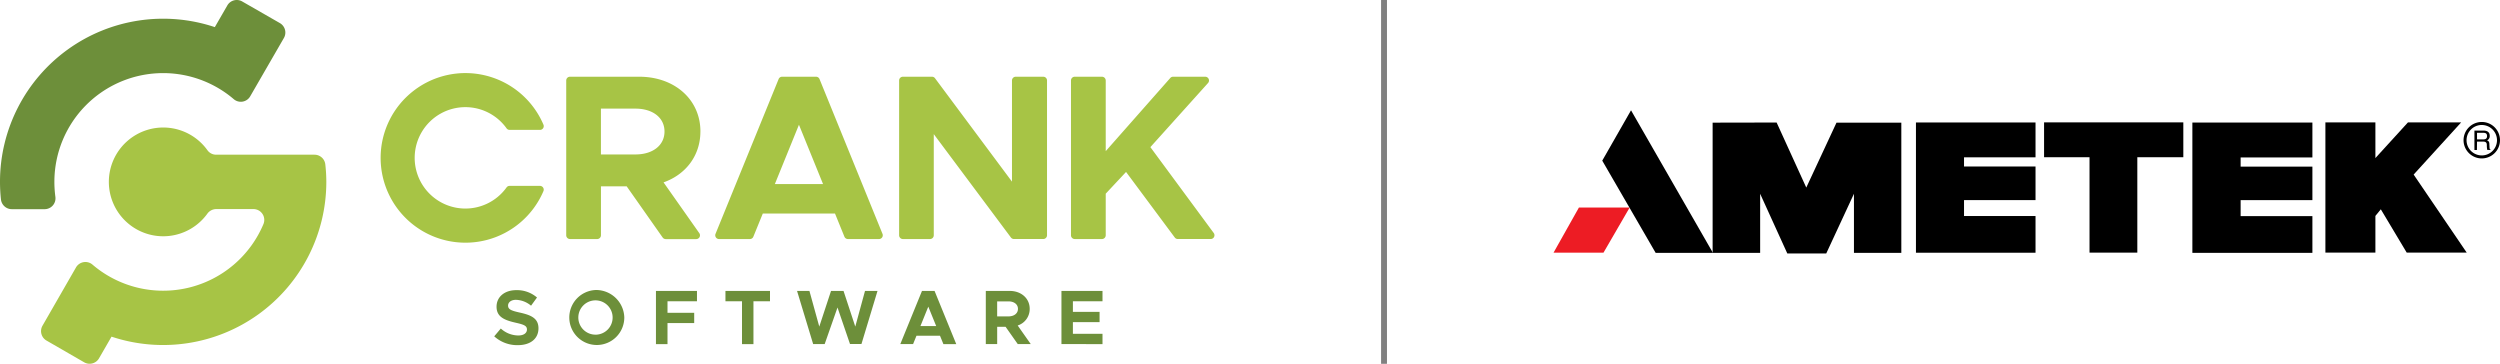
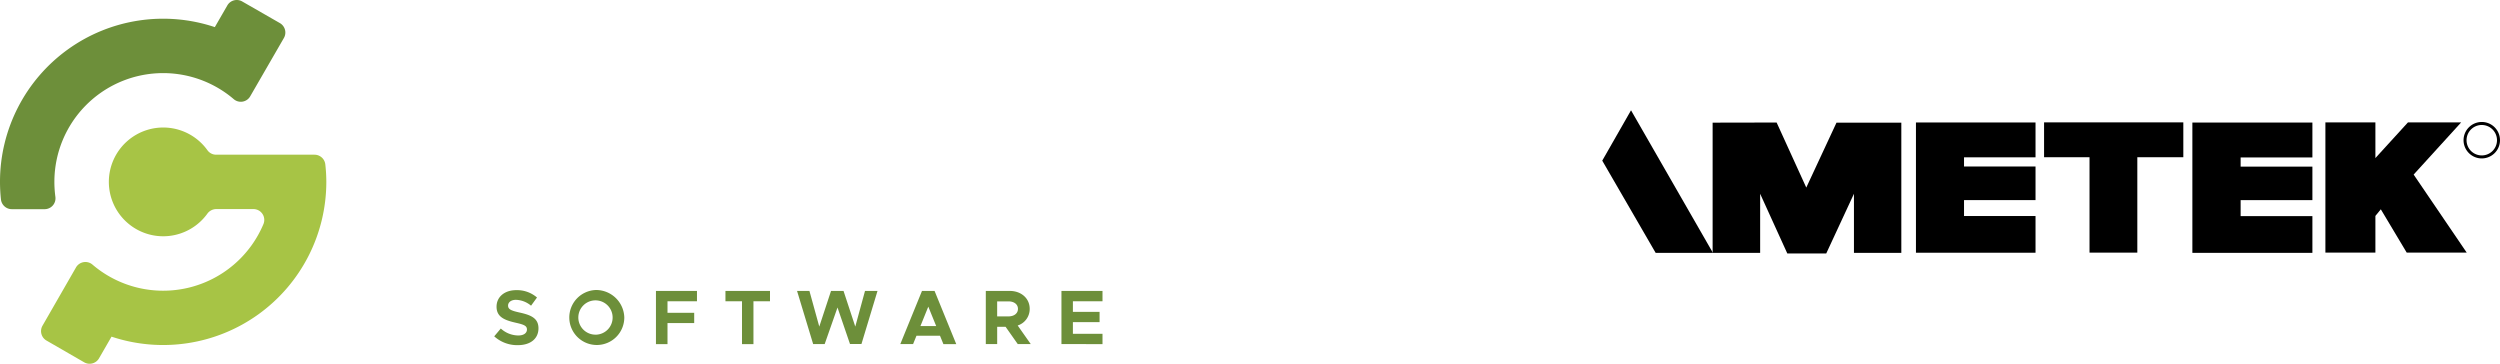
<svg xmlns="http://www.w3.org/2000/svg" id="Layer_1" data-name="Layer 1" viewBox="0 0 1000 145.51">
-   <polygon points="631.57 83.01 651.87 83.01 641.4 101.06 621.42 101.06 631.57 83.01 631.57 83.01" style="fill:#ed1c24;fill-rule:evenodd" />
  <polygon points="652.41 44.12 685.17 101.14 662.26 101.14 640.9 64.26 652.41 44.12 652.41 44.12" style="fill-rule:evenodd" />
  <polygon points="685.05 49.06 710.65 49.01 722.51 75.03 734.6 49.06 760.53 49.06 760.53 101.16 741.58 101.16 741.58 77.51 730.5 101.38 714.92 101.38 704.06 77.51 704.06 101.16 685.05 101.16 685.05 49.06 685.05 49.06" style="fill-rule:evenodd" />
  <polygon points="766.38 48.99 814.21 48.99 814.21 62.93 785.61 62.93 785.61 66.6 814.21 66.6 814.21 80.04 785.61 80.04 785.61 86.41 814.21 86.41 814.21 101.09 766.38 101.09 766.38 48.99 766.38 48.99" style="fill-rule:evenodd" />
  <polygon points="876.95 49.02 924.96 49.02 924.96 62.98 896.25 62.98 896.25 66.65 924.96 66.65 924.96 80.05 896.25 80.05 896.25 86.45 924.96 86.45 924.96 101.14 876.95 101.14 876.95 49.02 876.95 49.02" style="fill-rule:evenodd" />
  <polygon points="817.63 48.95 873.33 48.95 873.33 62.89 854.93 62.89 854.93 101.05 835.81 101.05 835.81 62.89 817.63 62.89 817.63 48.95 817.63 48.95" style="fill-rule:evenodd" />
  <polygon points="930.16 48.95 950.16 48.95 950.16 63.23 963.19 48.95 984.47 48.95 965.46 69.83 986.69 101.05 962.69 101.05 952.33 83.72 950.16 86.37 950.16 101.05 930.16 101.05 930.16 48.95 930.16 48.95" style="fill-rule:evenodd" />
  <path d="M992.71,63.37a7.29,7.29,0,1,1,7.29-7.29A7.3,7.3,0,0,1,992.71,63.37Zm0-13.38a6.09,6.09,0,1,0,6.09,6.09A6.09,6.09,0,0,0,992.71,50Z" />
-   <path d="M990.81,53.13h2.62c.51,0,1.39.09,1.39,1.29s-.81,1.34-1.58,1.34h-2.43Zm0,3.52h2.54c1.25,0,1.38.75,1.38,1.38a9.51,9.51,0,0,0,.18,1.94h1.29V59.8c-.33-.18-.38-.34-.39-.78l-.07-1.4c0-1.08-.48-1.27-.92-1.45a1.91,1.91,0,0,0,1.07-1.86c0-1.64-1.27-2.08-2.54-2.08h-3.58V60h1Z" />
  <path d="M22.15,78.69A45.06,45.06,0,0,1,21.76,72,43.5,43.5,0,0,1,93.51,39.67a4.33,4.33,0,0,0,6.57-1.14l13.46-23.3a4.36,4.36,0,0,0-1.6-6L96.87.58a4.35,4.35,0,0,0-5.94,1.6l-5,8.67A65.25,65.25,0,0,0,0,72.75a64,64,0,0,0,.38,7,4.37,4.37,0,0,0,4.33,3.92H17.85A4.34,4.34,0,0,0,22.15,78.69Z" style="fill:#6d8f3a" />
  <path d="M130.13,65.79a4.36,4.36,0,0,0-4.33-3.91H86.45A4.28,4.28,0,0,1,83,60.13a21.75,21.75,0,1,0-.09,25.38,4.43,4.43,0,0,1,3.58-1.88h14.89a4.34,4.34,0,0,1,4,6A43.51,43.51,0,0,1,37,105.85a4.35,4.35,0,0,0-6.6,1.12L17,130.28a4.35,4.35,0,0,0,1.6,5.94l15.07,8.7a4.35,4.35,0,0,0,5.94-1.59l5-8.67a65.28,65.28,0,0,0,85.92-61.91A64.08,64.08,0,0,0,130.13,65.79Z" style="fill:#a7c445" />
  <path d="M262.38,137.64H267v-8.42h10.68v-4.11H267V120.5h11.79v-4.12H262.38Zm27.8-17.14h6.62v17.14h4.58V120.5H308v-4.12H290.18ZM207.78,125c-3.28-.74-4.55-1.24-4.55-2.78,0-1.27,1.18-2.29,3.13-2.29a9.83,9.83,0,0,1,6.06,2.35L214.8,119a12.23,12.23,0,0,0-8.32-2.94c-4.64,0-7.86,2.69-7.86,6.62,0,4.12,3.19,5.39,7.67,6.41,3.25.74,4.49,1.2,4.49,2.72,0,1.33-1.17,2.38-3.46,2.38a10.5,10.5,0,0,1-7-2.78l-2.63,3.12a13.67,13.67,0,0,0,9.44,3.53c5.2,0,8.26-2.69,8.26-6.74S212.36,126,207.78,125ZM238.42,116a11,11,0,1,0,11.3,11A11.3,11.3,0,0,0,238.42,116Zm0,17.86a6.86,6.86,0,1,1,6.63-6.87A6.85,6.85,0,0,1,238.42,133.87Zm103.69-3.22-4.7-14.27h-5l-4.7,14.27-3.94-14.27h-4.95l6.44,21.26h4.61L335,123l5,14.61h4.58L351,116.38H346Zm69.77-7.09c0-4.21-3.4-7.18-8-7.18h-9.56v21.26h4.55v-6.9h3.37l4.86,6.9h5.2l-5.23-7.43A6.91,6.91,0,0,0,411.88,123.56Zm-8.51,3h-4.51v-6h4.51c2.26,0,3.81,1.17,3.81,3S405.63,126.56,403.37,126.56ZM441,120.5v-4.12H424.58v21.26H441v-4.12H429.16v-4.67h10.67v-4.11H429.16V120.5Zm-72.21-4.12-8.67,21.26h5.11l1.36-3.34H376l1.36,3.34h5.14l-8.67-21.26Zm-.62,14.05,3.15-7.77,3.16,7.77Z" style="fill:#6d8f3a" />
-   <path d="M186.17,42.86a20.24,20.24,0,0,1,16.44,8.45,1.51,1.51,0,0,0,1.22.65H216a1.51,1.51,0,0,0,1.36-2.14,33.92,33.92,0,1,0,0,26.67,1.52,1.52,0,0,0-1.37-2.14H203.83a1.5,1.5,0,0,0-1.22.64,20.28,20.28,0,1,1-16.44-32.13Zm94,9.75c0-12.85-10.39-21.92-24.48-21.92H228a1.5,1.5,0,0,0-1.51,1.51V94.11A1.51,1.51,0,0,0,228,95.62h10.87a1.51,1.51,0,0,0,1.51-1.51V74.54h10.3L265.06,95a1.54,1.54,0,0,0,1.24.64h12.18a1.51,1.51,0,0,0,1.24-2.38l-14.3-20.31C274.3,69.82,280.16,62.25,280.16,52.61Zm-26,9.17h-13.8V43.45h13.8c6.9,0,11.63,3.59,11.63,9.16S261.07,61.78,254.17,61.78ZM485.5,93.21,460.15,58.85,483.22,33.2a1.51,1.51,0,0,0-1.13-2.51H469.24a1.5,1.5,0,0,0-1.13.51L442.29,60.46V32.2a1.51,1.51,0,0,0-1.51-1.51H429.9a1.51,1.51,0,0,0-1.51,1.51V94.11a1.52,1.52,0,0,0,1.51,1.51h10.88a1.52,1.52,0,0,0,1.51-1.51V77.47l8.13-8.69L469.91,95a1.51,1.51,0,0,0,1.21.61h13.17A1.51,1.51,0,0,0,485.5,93.21ZM327.81,31.63a1.52,1.52,0,0,0-1.4-.94H312.84a1.5,1.5,0,0,0-1.39.94L286.21,93.54a1.51,1.51,0,0,0,1.4,2.08h12.33a1.5,1.5,0,0,0,1.4-.94l3.78-9.27H334l3.77,9.27a1.52,1.52,0,0,0,1.4.94h12.43a1.51,1.51,0,0,0,1.4-2.08Zm-17.87,42,9.64-23.73,9.64,23.73ZM417.3,30.69h-11a1.51,1.51,0,0,0-1.51,1.51V72.65L374,31.29a1.5,1.5,0,0,0-1.21-.6H361.16a1.5,1.5,0,0,0-1.51,1.51V94.11a1.51,1.51,0,0,0,1.51,1.51H372a1.51,1.51,0,0,0,1.51-1.51V53.65L404.37,95a1.53,1.53,0,0,0,1.21.61H417.3a1.51,1.51,0,0,0,1.51-1.51V32.2A1.5,1.5,0,0,0,417.3,30.69Z" style="fill:#a7c445" />
-   <rect x="552.43" width="2.36" height="145.51" style="fill:gray" />
</svg>